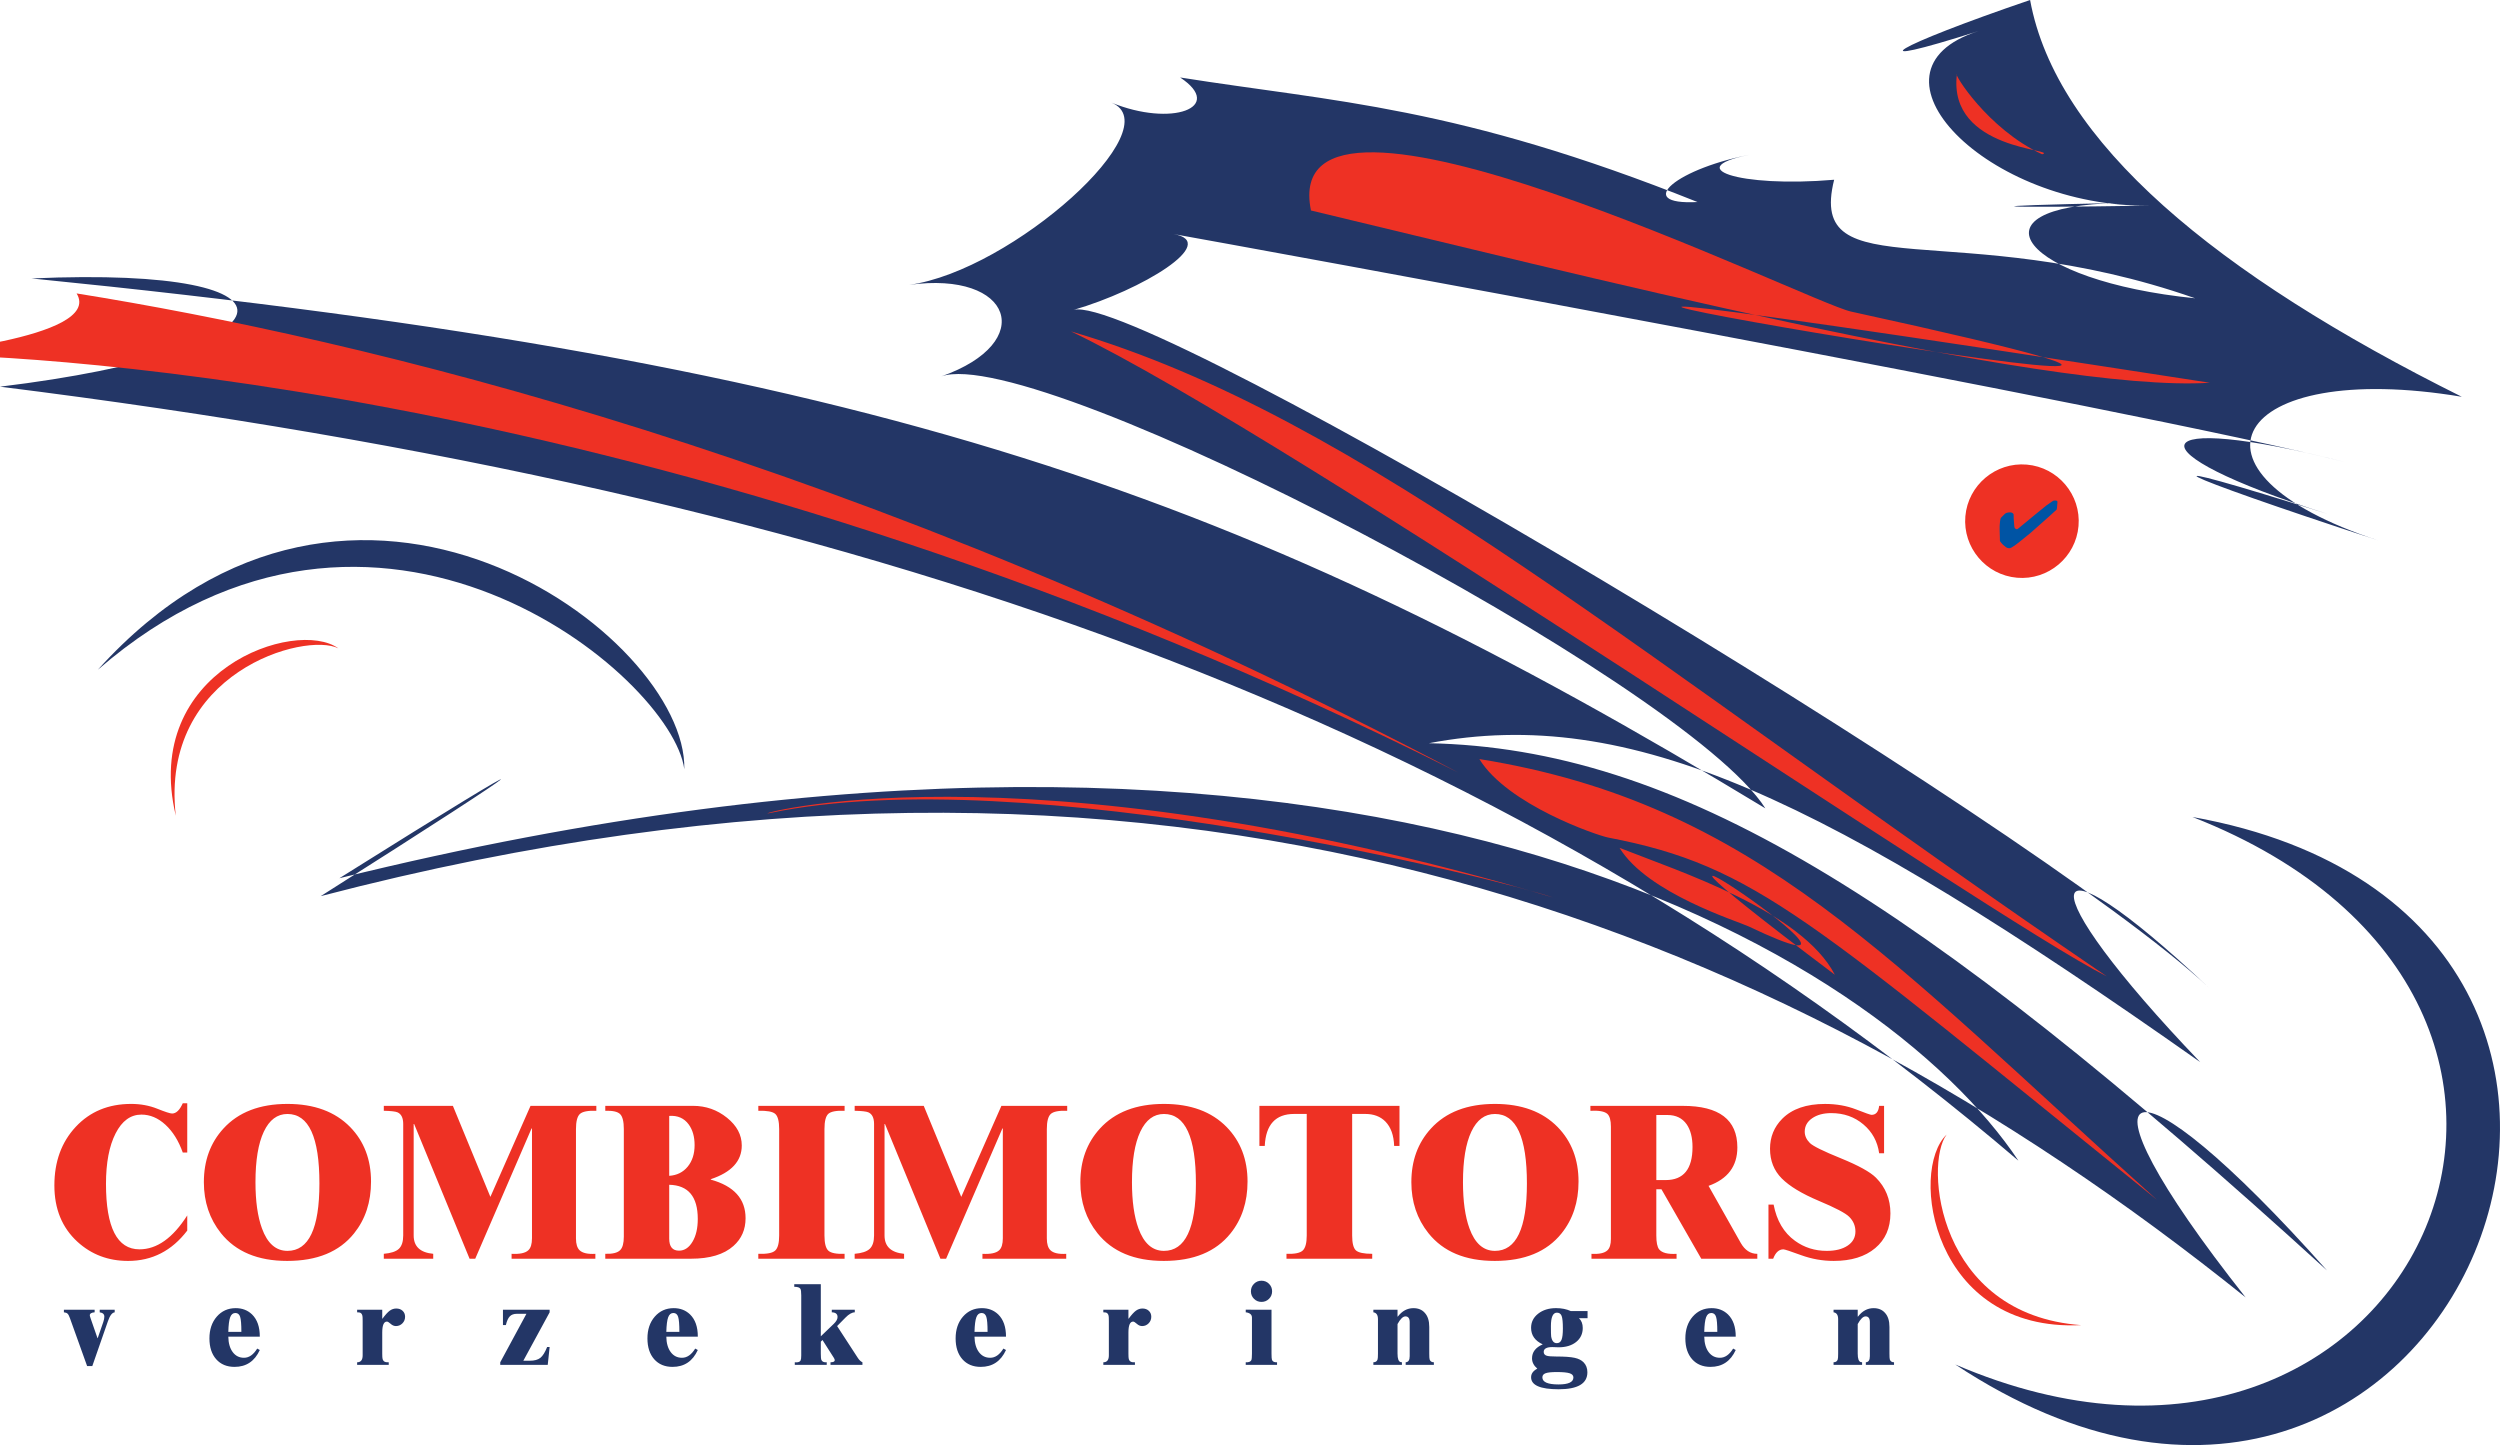
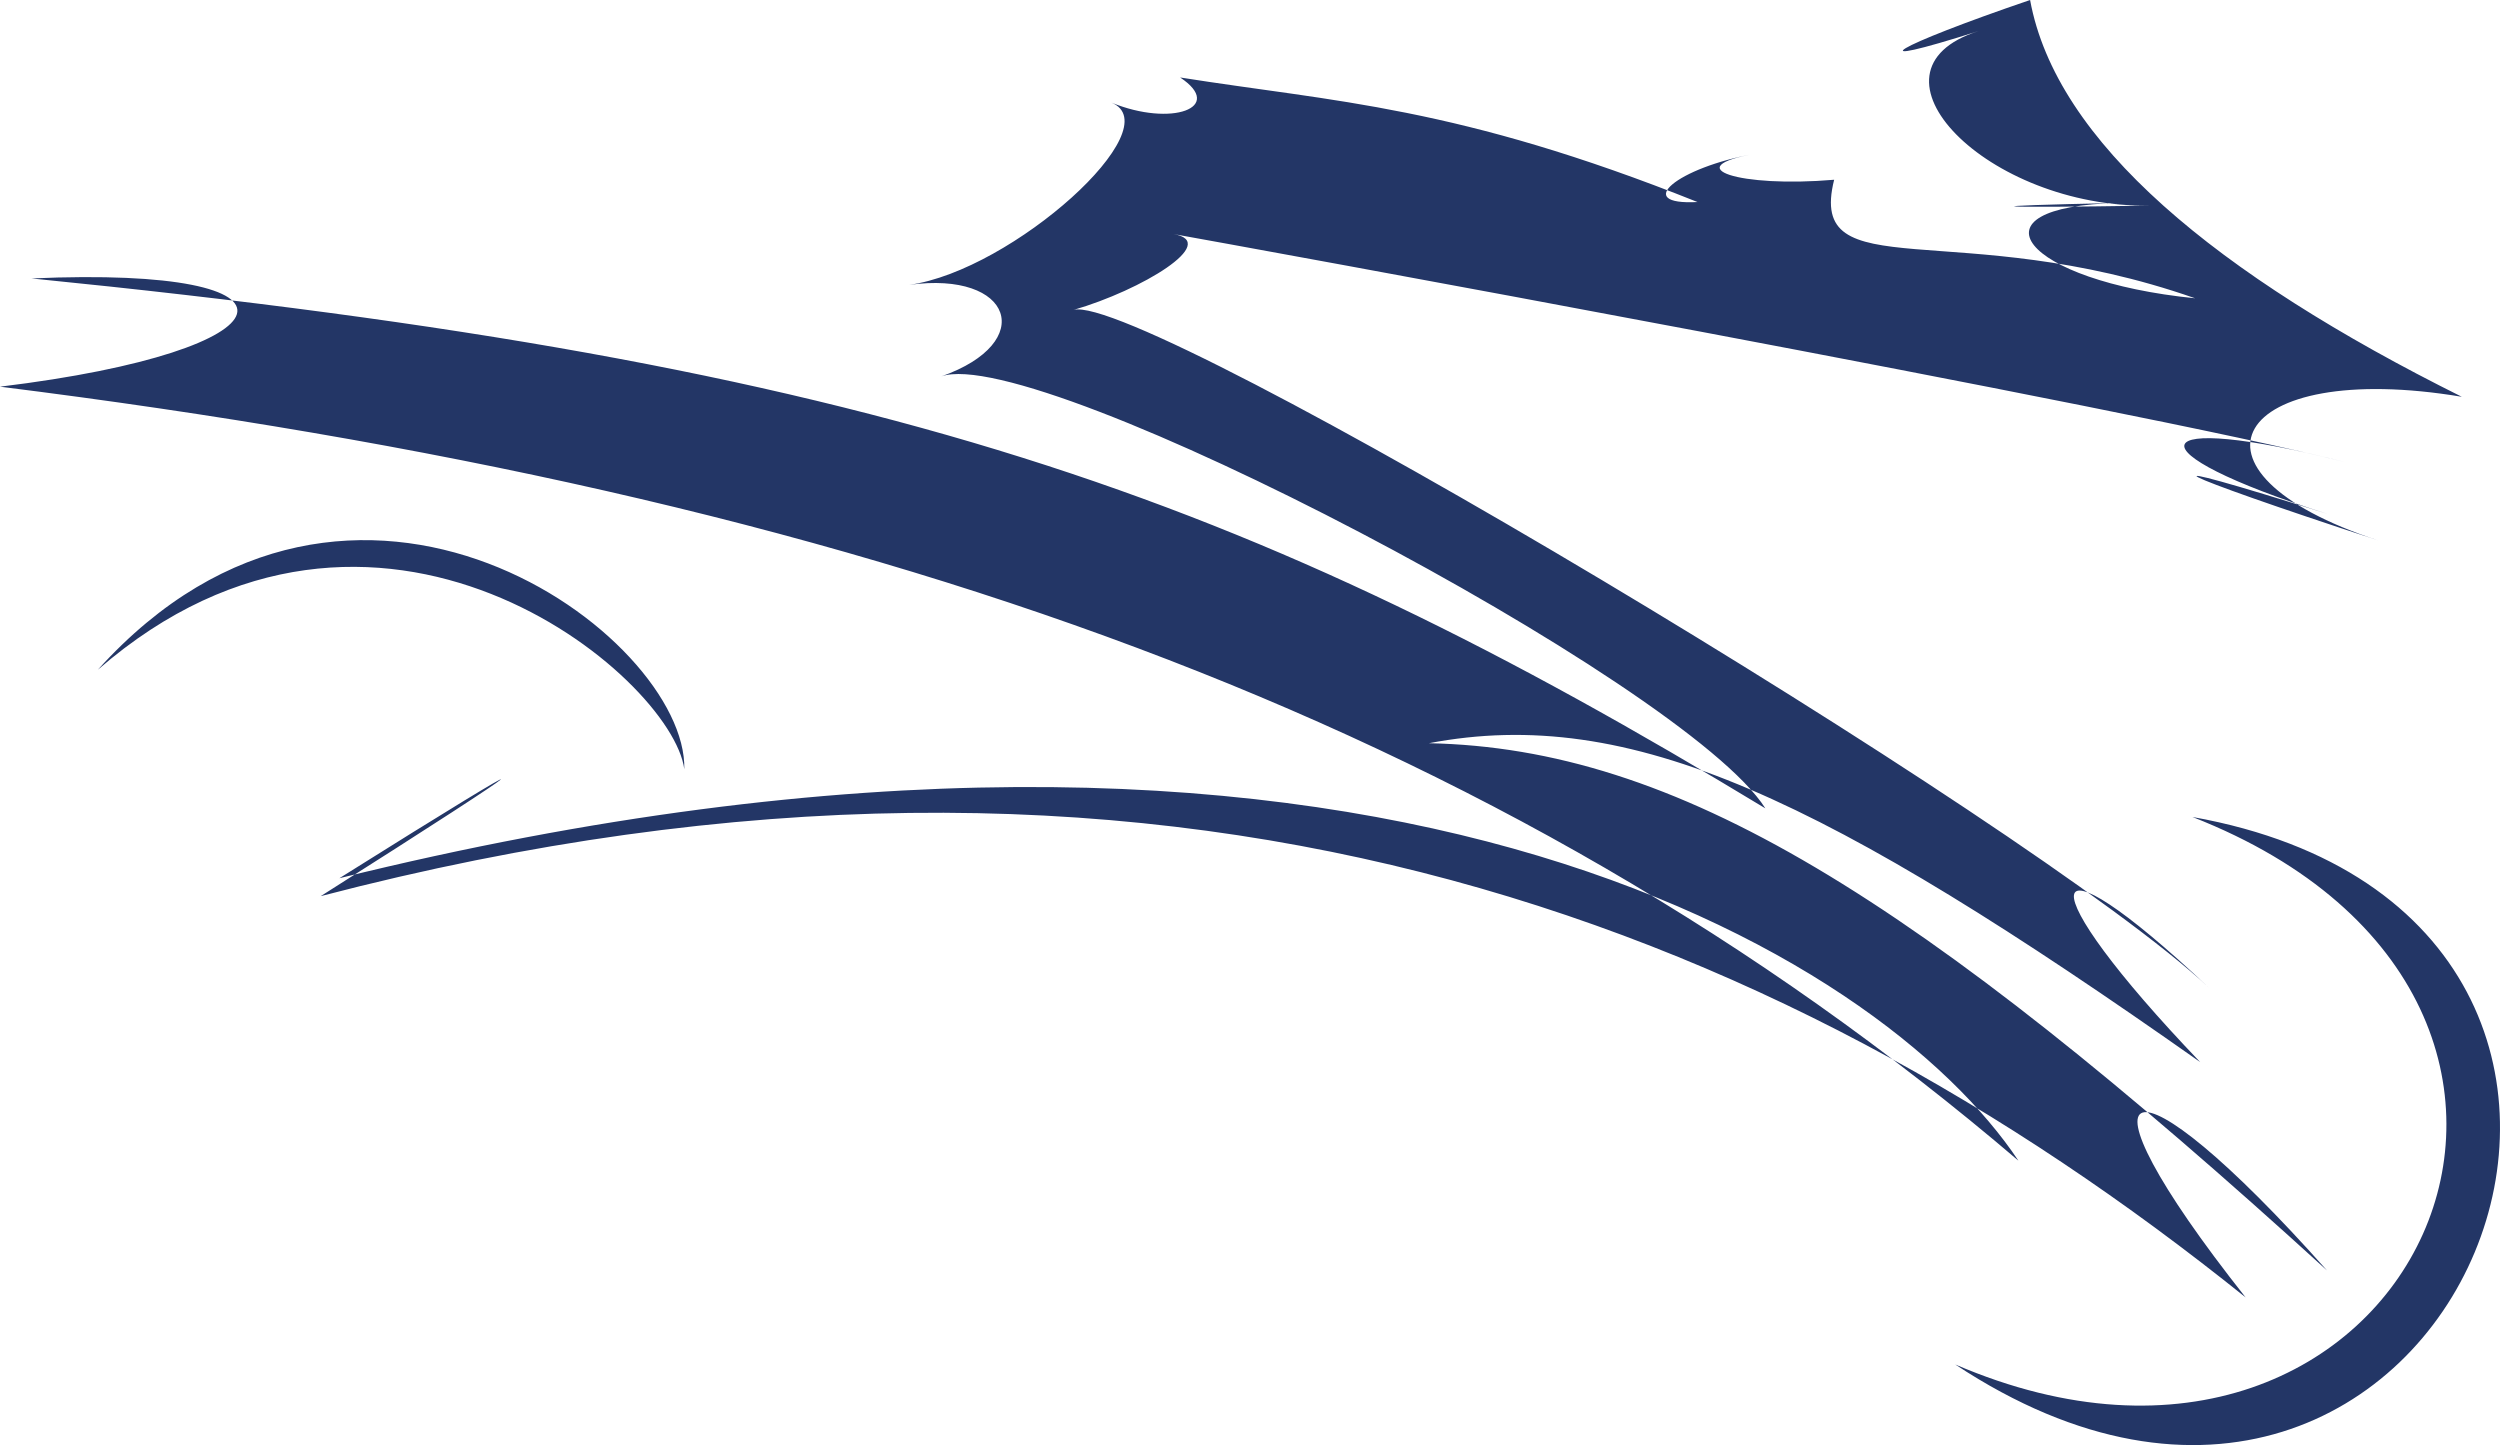
<svg xmlns="http://www.w3.org/2000/svg" version="1.1" id="Laag_1" x="0px" y="0px" viewBox="0 0 210.523 121.69" enable-background="new 0 0 210.523 121.69" xml:space="preserve">
-   <path fill-rule="evenodd" clip-rule="evenodd" fill="#EE3124" d="M15.768,102.35v1.276c-1.298,1.703-2.958,2.556-4.98,2.556  c-1.665,0-3.086-0.536-4.262-1.609c-1.298-1.188-1.947-2.772-1.947-4.748c0-2.003,0.599-3.65,1.8-4.936  c1.201-1.286,2.756-1.929,4.666-1.929c0.79,0,1.524,0.135,2.199,0.405c0.671,0.27,1.088,0.404,1.248,0.404  c0.342,0,0.643-0.289,0.9-0.866h0.376v4.152h-0.376c-0.354-0.991-0.84-1.771-1.461-2.342c-0.618-0.568-1.292-0.853-2.02-0.853  c-0.913,0-1.637,0.527-2.176,1.583c-0.54,1.057-0.81,2.475-0.81,4.25c0,3.675,0.941,5.513,2.819,5.513  C13.215,105.206,14.554,104.253,15.768,102.35L15.768,102.35z M31.244,99.502c0,1.722-0.476,3.177-1.433,4.365  c-1.239,1.543-3.111,2.314-5.623,2.314c-2.477,0-4.333-0.778-5.579-2.333c-0.963-1.207-1.442-2.64-1.442-4.299  c0-1.81,0.548-3.312,1.646-4.513c1.261-1.383,3.058-2.076,5.394-2.076c2.246,0,4.008,0.649,5.281,1.948  C30.658,96.109,31.244,97.639,31.244,99.502L31.244,99.502z M26.898,99.659c0-3.901-0.897-5.852-2.691-5.852  c-0.859,0-1.521,0.496-1.991,1.49c-0.467,0.991-0.703,2.409-0.703,4.252c0,1.597,0.182,2.892,0.543,3.886  c0.458,1.267,1.176,1.9,2.151,1.9C26.001,105.335,26.898,103.444,26.898,99.659L26.898,99.659z M40.019,105.997h-0.476l-4.67-11.347  h-0.038v9.389c0,0.925,0.549,1.44,1.646,1.543v0.414H32.32v-0.414c0.599-0.051,1.023-0.188,1.267-0.418  c0.245-0.231,0.367-0.604,0.367-1.125V94.65c0-0.517-0.163-0.844-0.486-0.984c-0.172-0.072-0.555-0.116-1.148-0.129v-0.414h5.817  l3.158,7.665l3.38-7.665h5.542v0.414c-0.703-0.025-1.164,0.066-1.386,0.27c-0.22,0.207-0.329,0.631-0.329,1.274v9.207  c0,0.47,0.104,0.805,0.31,1c0.245,0.232,0.687,0.332,1.324,0.295v0.414H43.08v-0.414c0.687,0.037,1.154-0.062,1.405-0.295  c0.21-0.188,0.313-0.53,0.313-1.019v-9.242h-0.037L40.019,105.997L40.019,105.997z M50.97,93.123h7.395c1.072,0,2.022,0.333,2.854,1  c0.831,0.669,1.245,1.446,1.245,2.337c0,1.317-0.869,2.261-2.609,2.838v0.037c1.954,0.54,2.929,1.622,2.929,3.252  c0,0.95-0.339,1.728-1.019,2.333c-0.803,0.719-1.995,1.076-3.575,1.076H50.97v-0.414c0.612,0.019,1.029-0.082,1.248-0.305  c0.21-0.201,0.314-0.583,0.314-1.147V95.08c0-0.63-0.104-1.05-0.308-1.257c-0.207-0.211-0.624-0.304-1.254-0.286V93.123  L50.97,93.123z M56.354,93.97v5.046c0.649-0.044,1.167-0.301,1.555-0.771c0.389-0.474,0.583-1.079,0.583-1.819  c0-0.706-0.167-1.286-0.496-1.737C57.612,94.162,57.063,93.92,56.354,93.97L56.354,93.97z M56.354,99.769v4.538  c0,0.674,0.276,1.01,0.825,1.01c0.461,0,0.837-0.251,1.135-0.75c0.298-0.499,0.445-1.138,0.445-1.922  C58.759,100.763,57.956,99.806,56.354,99.769L56.354,99.769z M71.122,105.583v0.414h-7.266v-0.414  c0.731,0.025,1.205-0.066,1.424-0.276c0.223-0.207,0.333-0.63,0.333-1.267V95.08c0-0.655-0.11-1.082-0.326-1.276  c-0.216-0.197-0.693-0.285-1.43-0.267v-0.414h7.266v0.414c-0.696-0.025-1.154,0.063-1.37,0.257  c-0.217,0.198-0.326,0.624-0.326,1.286v8.959c0,0.649,0.109,1.076,0.326,1.277C69.968,105.517,70.425,105.608,71.122,105.583  L71.122,105.583z M79.67,105.997h-0.477L74.524,94.65h-0.038v9.389c0,0.925,0.549,1.44,1.646,1.543v0.414h-4.162v-0.414  c0.599-0.051,1.022-0.188,1.267-0.418c0.245-0.231,0.367-0.604,0.367-1.125V94.65c0-0.517-0.163-0.844-0.486-0.984  c-0.172-0.072-0.555-0.116-1.147-0.129v-0.414h5.817l3.158,7.665l3.381-7.665h5.541v0.414c-0.703-0.025-1.163,0.066-1.386,0.27  c-0.22,0.207-0.329,0.631-0.329,1.274v9.207c0,0.47,0.104,0.805,0.311,1c0.244,0.232,0.685,0.332,1.322,0.295v0.414h-7.055v-0.414  c0.686,0.037,1.153-0.062,1.404-0.295c0.21-0.188,0.313-0.53,0.313-1.019v-9.242h-0.038L79.67,105.997L79.67,105.997z   M105.054,99.502c0,1.722-0.478,3.177-1.434,4.365c-1.239,1.543-3.111,2.314-5.623,2.314c-2.479,0-4.334-0.778-5.579-2.333  c-0.963-1.207-1.442-2.64-1.442-4.299c0-1.81,0.549-3.312,1.647-4.513c1.26-1.383,3.057-2.076,5.393-2.076  c2.245,0,4.008,0.649,5.281,1.948C104.466,96.109,105.054,97.639,105.054,99.502L105.054,99.502z M100.706,99.659  c0-3.901-0.896-5.852-2.69-5.852c-0.858,0-1.52,0.496-1.991,1.49c-0.467,0.991-0.703,2.409-0.703,4.252  c0,1.597,0.183,2.892,0.543,3.886c0.458,1.267,1.176,1.9,2.151,1.9C99.81,105.335,100.706,103.444,100.706,99.659L100.706,99.659z   M115.552,105.997h-7.219v-0.414c0.689,0.025,1.148-0.069,1.371-0.279c0.223-0.213,0.335-0.634,0.335-1.264V93.804h-1.058  c-1.564,0-2.392,0.897-2.477,2.694h-0.451v-3.375h11.797v3.375H117.4c-0.031-0.897-0.275-1.578-0.734-2.051  c-0.422-0.43-0.99-0.643-1.699-0.643h-1.103v10.236c0,0.643,0.105,1.06,0.316,1.254c0.213,0.192,0.672,0.289,1.373,0.289V105.997  L115.552,105.997z M132.927,99.502c0,1.722-0.479,3.177-1.434,4.365c-1.24,1.543-3.111,2.314-5.623,2.314  c-2.479,0-4.334-0.778-5.58-2.333c-0.963-1.207-1.441-2.64-1.441-4.299c0-1.81,0.549-3.312,1.647-4.513  c1.26-1.383,3.057-2.076,5.393-2.076c2.246,0,4.008,0.649,5.281,1.948C132.339,96.109,132.927,97.639,132.927,99.502L132.927,99.502  z M128.58,99.659c0-3.901-0.897-5.852-2.691-5.852c-0.857,0-1.52,0.496-1.99,1.49c-0.467,0.991-0.703,2.409-0.703,4.252  c0,1.597,0.182,2.892,0.543,3.886c0.457,1.267,1.176,1.9,2.15,1.9C127.683,105.335,128.58,103.444,128.58,99.659L128.58,99.659z   M143.263,105.997l-3.354-5.852h-0.432v3.895c0,0.575,0.078,0.963,0.238,1.167c0.238,0.295,0.727,0.42,1.467,0.377v0.414h-7.166  v-0.414c0.643,0.037,1.088-0.061,1.334-0.286c0.203-0.182,0.303-0.508,0.303-0.972v-9.446c0-0.54-0.1-0.9-0.303-1.085  c-0.238-0.207-0.713-0.295-1.424-0.257v-0.414h7.789c3.059,0,4.586,1.167,4.586,3.5c0,1.581-0.811,2.659-2.426,3.236l2.711,4.805  c0.348,0.611,0.814,0.919,1.395,0.919v0.414H143.263L143.263,105.997z M139.478,99.373h0.789c1.506,0,2.258-0.928,2.258-2.785  c0-0.803-0.166-1.439-0.494-1.913c-0.367-0.521-0.906-0.781-1.615-0.781h-0.938V99.373L139.478,99.373z M159.191,102.177  c0,1.235-0.428,2.214-1.283,2.929c-0.854,0.718-2.02,1.075-3.494,1.075c-0.943,0-1.859-0.163-2.746-0.486  c-0.889-0.325-1.383-0.489-1.49-0.489c-0.373,0-0.662,0.264-0.861,0.791h-0.396v-4.557h0.434c0.258,1.349,0.855,2.365,1.801,3.048  c0.777,0.564,1.668,0.847,2.67,0.847c0.738,0,1.324-0.147,1.764-0.442c0.436-0.292,0.654-0.69,0.654-1.191  c0-0.48-0.178-0.894-0.531-1.242c-0.309-0.307-1.164-0.756-2.57-1.345c-1.404-0.593-2.439-1.216-3.101-1.878  c-0.66-0.662-0.99-1.496-0.99-2.5c0-0.991,0.342-1.834,1.029-2.527c0.828-0.831,2.029-1.248,3.603-1.248  c0.953,0,1.824,0.154,2.608,0.458c0.785,0.308,1.221,0.461,1.305,0.461c0.375,0,0.588-0.254,0.645-0.756h0.414v3.989h-0.414  c-0.137-0.984-0.578-1.797-1.328-2.43c-0.752-0.634-1.652-0.95-2.705-0.95c-0.656,0-1.191,0.144-1.609,0.433  c-0.418,0.288-0.625,0.664-0.625,1.129c0,0.348,0.145,0.668,0.434,0.957c0.258,0.257,1.127,0.687,2.613,1.289  c1.482,0.605,2.467,1.148,2.951,1.631C158.783,99.985,159.191,100.988,159.191,102.177L159.191,102.177z" />
-   <path fill-rule="evenodd" clip-rule="evenodd" fill="#233666" d="M7.335,115.032l-1.449-4.039c-0.065-0.184-0.131-0.308-0.197-0.371  c-0.066-0.062-0.169-0.101-0.308-0.113v-0.219h2.588v0.219c-0.271,0.02-0.407,0.104-0.407,0.256c0,0.04,0.018,0.109,0.055,0.209  l0.005,0.02l0.586,1.688h0.02l0.47-1.358c0.058-0.174,0.088-0.324,0.088-0.45c0-0.207-0.131-0.329-0.389-0.363v-0.219h1.261v0.219  c-0.213,0.016-0.403,0.266-0.572,0.751l-1.313,3.772H7.335L7.335,115.032z M21.659,113.562l0.219,0.121  c-0.434,0.948-1.143,1.421-2.128,1.421c-0.65,0-1.165-0.215-1.545-0.645c-0.379-0.431-0.569-1.013-0.569-1.751  c0-0.749,0.207-1.361,0.62-1.837c0.413-0.475,0.945-0.713,1.595-0.713c0.546,0,1.004,0.176,1.372,0.528  c0.44,0.431,0.658,1.056,0.655,1.876h-2.652c0.01,0.546,0.134,0.979,0.371,1.297c0.238,0.32,0.554,0.478,0.948,0.478  C20.968,114.339,21.34,114.081,21.659,113.562L21.659,113.562z M19.226,112.156h1.1c0-0.627-0.035-1.049-0.104-1.266  c-0.069-0.217-0.204-0.324-0.4-0.324c-0.204,0-0.349,0.119-0.438,0.358C19.293,111.163,19.242,111.573,19.226,112.156  L19.226,112.156z M32.188,110.29v0.753h0.02c0.242-0.326,0.447-0.551,0.612-0.672c0.167-0.12,0.351-0.182,0.551-0.182  c0.217,0,0.394,0.064,0.533,0.193c0.139,0.129,0.208,0.296,0.208,0.499c0,0.219-0.075,0.406-0.225,0.557  c-0.151,0.152-0.333,0.229-0.546,0.229c-0.157,0-0.306-0.063-0.445-0.189c-0.139-0.125-0.243-0.188-0.311-0.188  c-0.265,0-0.397,0.308-0.397,0.925v1.784c0,0.224,0.01,0.37,0.03,0.442c0.041,0.155,0.141,0.243,0.294,0.267  c0.056,0.007,0.13,0.01,0.223,0.01v0.219h-2.661v-0.219c0.31,0,0.465-0.195,0.465-0.587v-2.897c0-0.223-0.006-0.365-0.02-0.427  c-0.035-0.169-0.122-0.263-0.261-0.286c-0.045-0.007-0.106-0.01-0.184-0.01v-0.219H32.188L32.188,110.29z M46.285,113.427  l-0.161,1.508h-3.999v-0.219l2.205-4.082h-0.804c-0.26,0-0.458,0.072-0.597,0.216c-0.139,0.144-0.248,0.387-0.33,0.732h-0.246  v-1.291h3.931v0.219l-2.215,4.076h0.548c0.384,0,0.678-0.08,0.885-0.241c0.205-0.162,0.395-0.468,0.574-0.917H46.285L46.285,113.427  z M58.544,113.562l0.218,0.121c-0.434,0.948-1.143,1.421-2.128,1.421c-0.65,0-1.165-0.215-1.545-0.645  c-0.379-0.431-0.569-1.013-0.569-1.751c0-0.749,0.206-1.361,0.62-1.837c0.414-0.475,0.945-0.713,1.595-0.713  c0.546,0,1.004,0.176,1.372,0.528c0.44,0.431,0.659,1.056,0.655,1.876H56.11c0.01,0.546,0.134,0.979,0.371,1.297  c0.238,0.32,0.554,0.478,0.948,0.478C57.852,114.339,58.225,114.081,58.544,113.562L58.544,113.562z M56.11,112.156h1.1  c0-0.627-0.035-1.049-0.104-1.266c-0.069-0.217-0.203-0.324-0.4-0.324c-0.204,0-0.349,0.119-0.438,0.358  C56.178,111.163,56.127,111.573,56.11,112.156L56.11,112.156z M71.981,110.29v0.219c-0.24,0.006-0.501,0.155-0.786,0.446  l-0.702,0.712l1.736,2.67c0.119,0.186,0.251,0.312,0.396,0.379v0.219h-2.69v-0.219c0.239,0,0.359-0.059,0.359-0.178  c0-0.051-0.027-0.117-0.078-0.199l-0.955-1.499l-0.141,0.141v1.009c0,0.278,0.016,0.454,0.048,0.528  c0.061,0.149,0.211,0.215,0.45,0.198v0.219h-2.69v-0.219c0.05,0.004,0.093,0.006,0.132,0.006c0.184,0,0.303-0.054,0.359-0.161  c0.035-0.071,0.053-0.212,0.053-0.422v-5.06c0-0.295-0.025-0.479-0.073-0.553c-0.067-0.111-0.24-0.166-0.515-0.166v-0.218h2.236  v4.388l1.095-1.053c0.21-0.203,0.314-0.393,0.314-0.572c0-0.255-0.162-0.387-0.485-0.396v-0.219H71.981L71.981,110.29z   M84.496,113.562l0.219,0.121c-0.434,0.948-1.145,1.421-2.129,1.421c-0.65,0-1.165-0.215-1.545-0.645  c-0.379-0.431-0.569-1.013-0.569-1.751c0-0.749,0.207-1.361,0.62-1.837c0.414-0.475,0.945-0.713,1.595-0.713  c0.546,0,1.004,0.176,1.371,0.528c0.44,0.431,0.658,1.056,0.656,1.876h-2.653c0.01,0.546,0.134,0.979,0.371,1.297  c0.238,0.32,0.554,0.478,0.948,0.478C83.804,114.339,84.175,114.081,84.496,113.562L84.496,113.562z M82.062,112.156h1.1  c0-0.627-0.035-1.049-0.104-1.266c-0.07-0.217-0.204-0.324-0.4-0.324c-0.204,0-0.35,0.119-0.439,0.358  C82.129,111.163,82.078,111.573,82.062,112.156L82.062,112.156z M95.024,110.29v0.753h0.02c0.241-0.326,0.446-0.551,0.612-0.672  c0.167-0.12,0.35-0.182,0.551-0.182c0.217,0,0.395,0.064,0.533,0.193c0.139,0.129,0.208,0.296,0.208,0.499  c0,0.219-0.074,0.406-0.225,0.557c-0.151,0.152-0.333,0.229-0.546,0.229c-0.157,0-0.307-0.063-0.445-0.189  c-0.139-0.125-0.243-0.188-0.311-0.188c-0.266,0-0.397,0.308-0.397,0.925v1.784c0,0.224,0.01,0.37,0.03,0.442  c0.041,0.155,0.141,0.243,0.294,0.267c0.056,0.007,0.13,0.01,0.224,0.01v0.219h-2.661v-0.219c0.31,0,0.465-0.195,0.465-0.587v-2.897  c0-0.223-0.007-0.365-0.02-0.427c-0.035-0.169-0.122-0.263-0.262-0.286c-0.044-0.007-0.106-0.01-0.184-0.01v-0.219H95.024  L95.024,110.29z M107.073,110.29v3.699c0,0.28,0.013,0.455,0.038,0.523c0.059,0.152,0.201,0.22,0.428,0.203v0.219h-2.637v-0.219  c0.252,0.017,0.41-0.044,0.475-0.184c0.031-0.074,0.049-0.256,0.049-0.543v-3.034c0-0.253-0.174-0.401-0.523-0.446v-0.219H107.073  L107.073,110.29z M106.23,107.848c0.248,0,0.461,0.087,0.633,0.26c0.174,0.173,0.26,0.384,0.26,0.632  c0,0.248-0.086,0.461-0.26,0.633c-0.172,0.174-0.385,0.26-0.633,0.26c-0.248,0-0.459-0.086-0.632-0.26  c-0.173-0.172-0.259-0.385-0.259-0.633c0-0.248,0.086-0.459,0.259-0.632C105.771,107.935,105.982,107.848,106.23,107.848  L106.23,107.848z M117.685,110.29v0.582h0.02c0.363-0.475,0.801-0.713,1.32-0.713c0.402,0,0.723,0.131,0.953,0.393  c0.254,0.274,0.379,0.672,0.379,1.188v2.25c0,0.255,0.01,0.416,0.031,0.485c0.047,0.16,0.166,0.241,0.357,0.241v0.219h-2.375v-0.219  c0.227-0.01,0.34-0.182,0.34-0.518v-2.846c0-0.333-0.119-0.5-0.359-0.5c-0.211,0-0.432,0.215-0.666,0.645v2.491  c0,0.436,0.088,0.674,0.264,0.712c0.027,0.007,0.064,0.012,0.105,0.015v0.219h-2.404v-0.219c0.188,0,0.305-0.081,0.354-0.241  c0.021-0.071,0.033-0.233,0.033-0.485v-2.898c0-0.355-0.129-0.549-0.387-0.582v-0.219H117.685L117.685,110.29z M133.689,111.003  h-0.727c0.213,0.201,0.32,0.475,0.32,0.824c0,0.491-0.188,0.886-0.561,1.184c-0.373,0.296-0.865,0.444-1.477,0.444  c-0.045,0-0.133-0.003-0.264-0.01c-0.131-0.005-0.215-0.009-0.256-0.009c-0.486,0-0.73,0.137-0.73,0.408  c0,0.163,0.088,0.272,0.262,0.324c0.135,0.041,0.404,0.063,0.809,0.063c0.686,0,1.199,0.036,1.537,0.111  c0.32,0.07,0.568,0.196,0.746,0.373c0.217,0.221,0.324,0.502,0.324,0.844c0,0.953-0.807,1.43-2.424,1.43  c-1.543,0-2.316-0.338-2.316-1.012c0-0.299,0.174-0.54,0.523-0.724c-0.297-0.255-0.445-0.544-0.445-0.866  c0-0.525,0.301-0.918,0.902-1.179c-0.654-0.302-0.981-0.765-0.981-1.392c0-0.482,0.199-0.879,0.594-1.19  c0.396-0.312,0.898-0.469,1.51-0.469c0.467,0,0.881,0.083,1.24,0.248h1.412V111.003L133.689,111.003z M130.601,111.677  c0,0.479,0.006,0.766,0.02,0.862c0.062,0.378,0.219,0.567,0.475,0.567c0.191,0,0.324-0.096,0.4-0.286  c0.076-0.19,0.113-0.505,0.113-0.945c0-0.52-0.035-0.872-0.104-1.059c-0.07-0.186-0.203-0.278-0.4-0.278  C130.771,110.538,130.601,110.917,130.601,111.677L130.601,111.677z M129.882,115.987c0,0.396,0.453,0.596,1.357,0.596  c0.838,0,1.256-0.195,1.256-0.588c0-0.167-0.104-0.285-0.315-0.353c-0.209-0.067-0.568-0.103-1.082-0.103  c-0.449,0-0.766,0.033-0.945,0.1C129.972,115.706,129.882,115.821,129.882,115.987L129.882,115.987z M145.947,113.562l0.217,0.121  c-0.432,0.948-1.143,1.421-2.127,1.421c-0.65,0-1.164-0.215-1.545-0.645c-0.379-0.431-0.57-1.013-0.57-1.751  c0-0.749,0.207-1.361,0.621-1.837c0.414-0.475,0.945-0.713,1.596-0.713c0.545,0,1.004,0.176,1.371,0.528  c0.439,0.431,0.658,1.056,0.654,1.876h-2.65c0.008,0.546,0.133,0.979,0.369,1.297c0.238,0.32,0.555,0.478,0.949,0.478  C145.255,114.339,145.626,114.081,145.947,113.562L145.947,113.562z M143.513,112.156h1.1c0-0.627-0.035-1.049-0.105-1.266  c-0.068-0.217-0.203-0.324-0.4-0.324c-0.203,0-0.348,0.119-0.438,0.358C143.58,111.163,143.529,111.573,143.513,112.156  L143.513,112.156z M156.437,110.29v0.582h0.02c0.361-0.475,0.801-0.713,1.318-0.713c0.404,0,0.723,0.131,0.955,0.393  c0.254,0.274,0.379,0.672,0.379,1.188v2.25c0,0.255,0.01,0.416,0.029,0.485c0.049,0.16,0.168,0.241,0.357,0.241v0.219h-2.375v-0.219  c0.227-0.01,0.34-0.182,0.34-0.518v-2.846c0-0.333-0.119-0.5-0.359-0.5c-0.209,0-0.432,0.215-0.664,0.645v2.491  c0,0.436,0.088,0.674,0.262,0.712c0.029,0.007,0.064,0.012,0.107,0.015v0.219h-2.404v-0.219c0.186,0,0.305-0.081,0.354-0.241  c0.021-0.071,0.033-0.233,0.033-0.485v-2.898c0-0.355-0.129-0.549-0.387-0.582v-0.219H156.437L156.437,110.29z" />
  <path fill-rule="evenodd" clip-rule="evenodd" fill="#233666" d="M164.649,114.901c41.789,27.635,68.207-37.469,19.976-46.104  C224.649,84.46,203.018,131.404,164.649,114.901L164.649,114.901z M57.625,64.78C57.897,53.542,29.73,32.57,8.238,56.4  C31.701,36.014,56.61,56.957,57.625,64.78L57.625,64.78z M170.953,0c2.186,11.945,15.623,23.095,36.354,33.413  c-19.311-3.227-24.829,6.279-7.024,12.1c-17.805-5.821-21.177-7.581-4.29-2.239c-16.887-5.341-15.71-8.762,1.496-4.356  c-17.206-4.406-94.706-18.508-98.66-19.208c3.954,0.699-2.69,4.729-8.433,6.39c5.742-1.66,80.872,43.189,95.62,57.08  c-14.748-13.891-15.328-8.976-0.739,6.259c-31.601-22.266-47.985-30.085-64.952-26.854c20.781,0.423,40.901,12.733,75.627,44.397  c-16.877-18.991-22.258-17.208-6.85,2.272C149.383,77.334,97.75,56.977,27.008,75.464c19.326-12.24,20.56-13.425,1.571-1.51  c86.381-21.312,130.032,6.712,141.388,23.785C126.221,60.4,72.42,41.638,0,32.562c25.113-3.045,27.199-10.206,2.656-9.115  c71.349,7.129,102.446,18.232,146.004,44.625c-6.743-10.655-61.27-39.236-69.395-36.376c8.125-2.86,6.007-8.916-2.699-7.707  c8.706-1.209,22.082-13.268,17.023-15.349c5.059,2.081,9.606,0.419,5.789-2.116c13.031,2.07,23.279,2.382,43.568,10.49  c-5.52,0.286-1.72-2.909,4.836-4.066c-6.556,1.158-1.316,2.877,6.67,2.189c-2.325,9.285,10.393,2.969,30.4,9.982  c-14.5-1.451-19.533-7.759-6.407-8.028c-13.126,0.268-11.087,0.445,2.596,0.224c-13.683,0.221-25.019-11.328-14.428-14.701  C156.023,5.988,159.433,3.932,170.953,0L170.953,0z" />
-   <path fill-rule="evenodd" clip-rule="evenodd" fill="#EE3124" d="M154.511,82.082c-2.788-5.355-13.002-8.664-18.132-10.685  c2.35,3.83,9.961,6.183,10.863,6.612C163.489,85.732,127.709,61.912,154.511,82.082L154.511,82.082z M163.926,95.541  c-3.198,3.034-1.233,16.667,11.339,16.048C163.104,110.708,162.032,97.988,163.926,95.541L163.926,95.541z M28.496,54.6  c-3.569-2.588-16.61,1.845-13.693,14.089C13.436,56.575,25.744,53.187,28.496,54.6L28.496,54.6z M130.789,75.576  c-45.563-13.584-68.302-6.656-66-7.103C86.371,63.93,126.622,74.152,130.789,75.576L130.789,75.576z M122.784,65.047  C71.896,38.167,29.723,28.451,6.451,24.709c2.348,3.83-14.295,5.135-13.295,5.14C2.808,29.896,57.598,32.357,122.784,65.047  L122.784,65.047z M181.621,101.023c-22.421-20.116-33.774-33.36-57.045-37.103c2.348,3.831,9.883,6.424,10.863,6.613  C147.89,72.922,152.384,77.435,181.621,101.023L181.621,101.023z M170.676,39.124c-2.623-0.227-4.946,1.727-5.175,4.351  c-0.225,2.625,1.73,4.949,4.354,5.176c2.623,0.227,4.949-1.728,5.175-4.353C175.257,41.674,173.302,39.351,170.676,39.124  L170.676,39.124z M177.405,82.216c-39.366-26.808-62.562-47.069-87.223-54.312C108.842,36.831,167.567,77.282,177.405,82.216  L177.405,82.216z M186.088,32.231c-13.996,0.903-54.918-9.558-75.693-14.507c-2.94-14.486,41.774,7.704,45.479,8.513  C222.519,40.796,71.442,14.485,186.088,32.231L186.088,32.231z M171.969,12.994c-4.661-2.171-7.493-6.885-7.18-6.733  C164.003,12.705,173.428,12.55,171.969,12.994L171.969,12.994z" />
-   <path fill-rule="evenodd" clip-rule="evenodd" fill="#0054A4" d="M169.588,43.875c-0.008-0.122-0.031-0.331-0.021-0.45  c0.008-0.097,0.004-0.127-0.066-0.2c-0.058-0.047-0.11-0.07-0.183-0.077c-0.084-0.007-0.224,0.005-0.311,0.028  c-0.131,0.025-0.258,0.172-0.345,0.261c-0.232,0.229-0.189,0.165-0.243,0.488c-0.033,0.258-0.039,0.464-0.031,0.725l0.021,0.735  c-0.006,0.066-0.008,0.169,0.036,0.227c0.059,0.084,0.148,0.182,0.221,0.255c0.073,0.067,0.298,0.264,0.387,0.277l0.138,0.024  c0.205,0.018,0.774-0.467,0.936-0.592l0.847-0.685l1.595-1.413l0.459-0.42c0.145-0.122,0.174-0.119,0.189-0.293l0.033-0.391  c0.017-0.174,0.019-0.21-0.174-0.227c-0.107-0.009-0.159,0.01-0.241,0.064l-0.498,0.345l-0.938,0.761l-1.331,1.097L169.96,44.5  c-0.034,0.027-0.085,0.072-0.134,0.068c-0.048-0.004-0.129-0.054-0.156-0.092c-0.05-0.065-0.05-0.192-0.056-0.272L169.588,43.875  L169.588,43.875z" />
</svg>